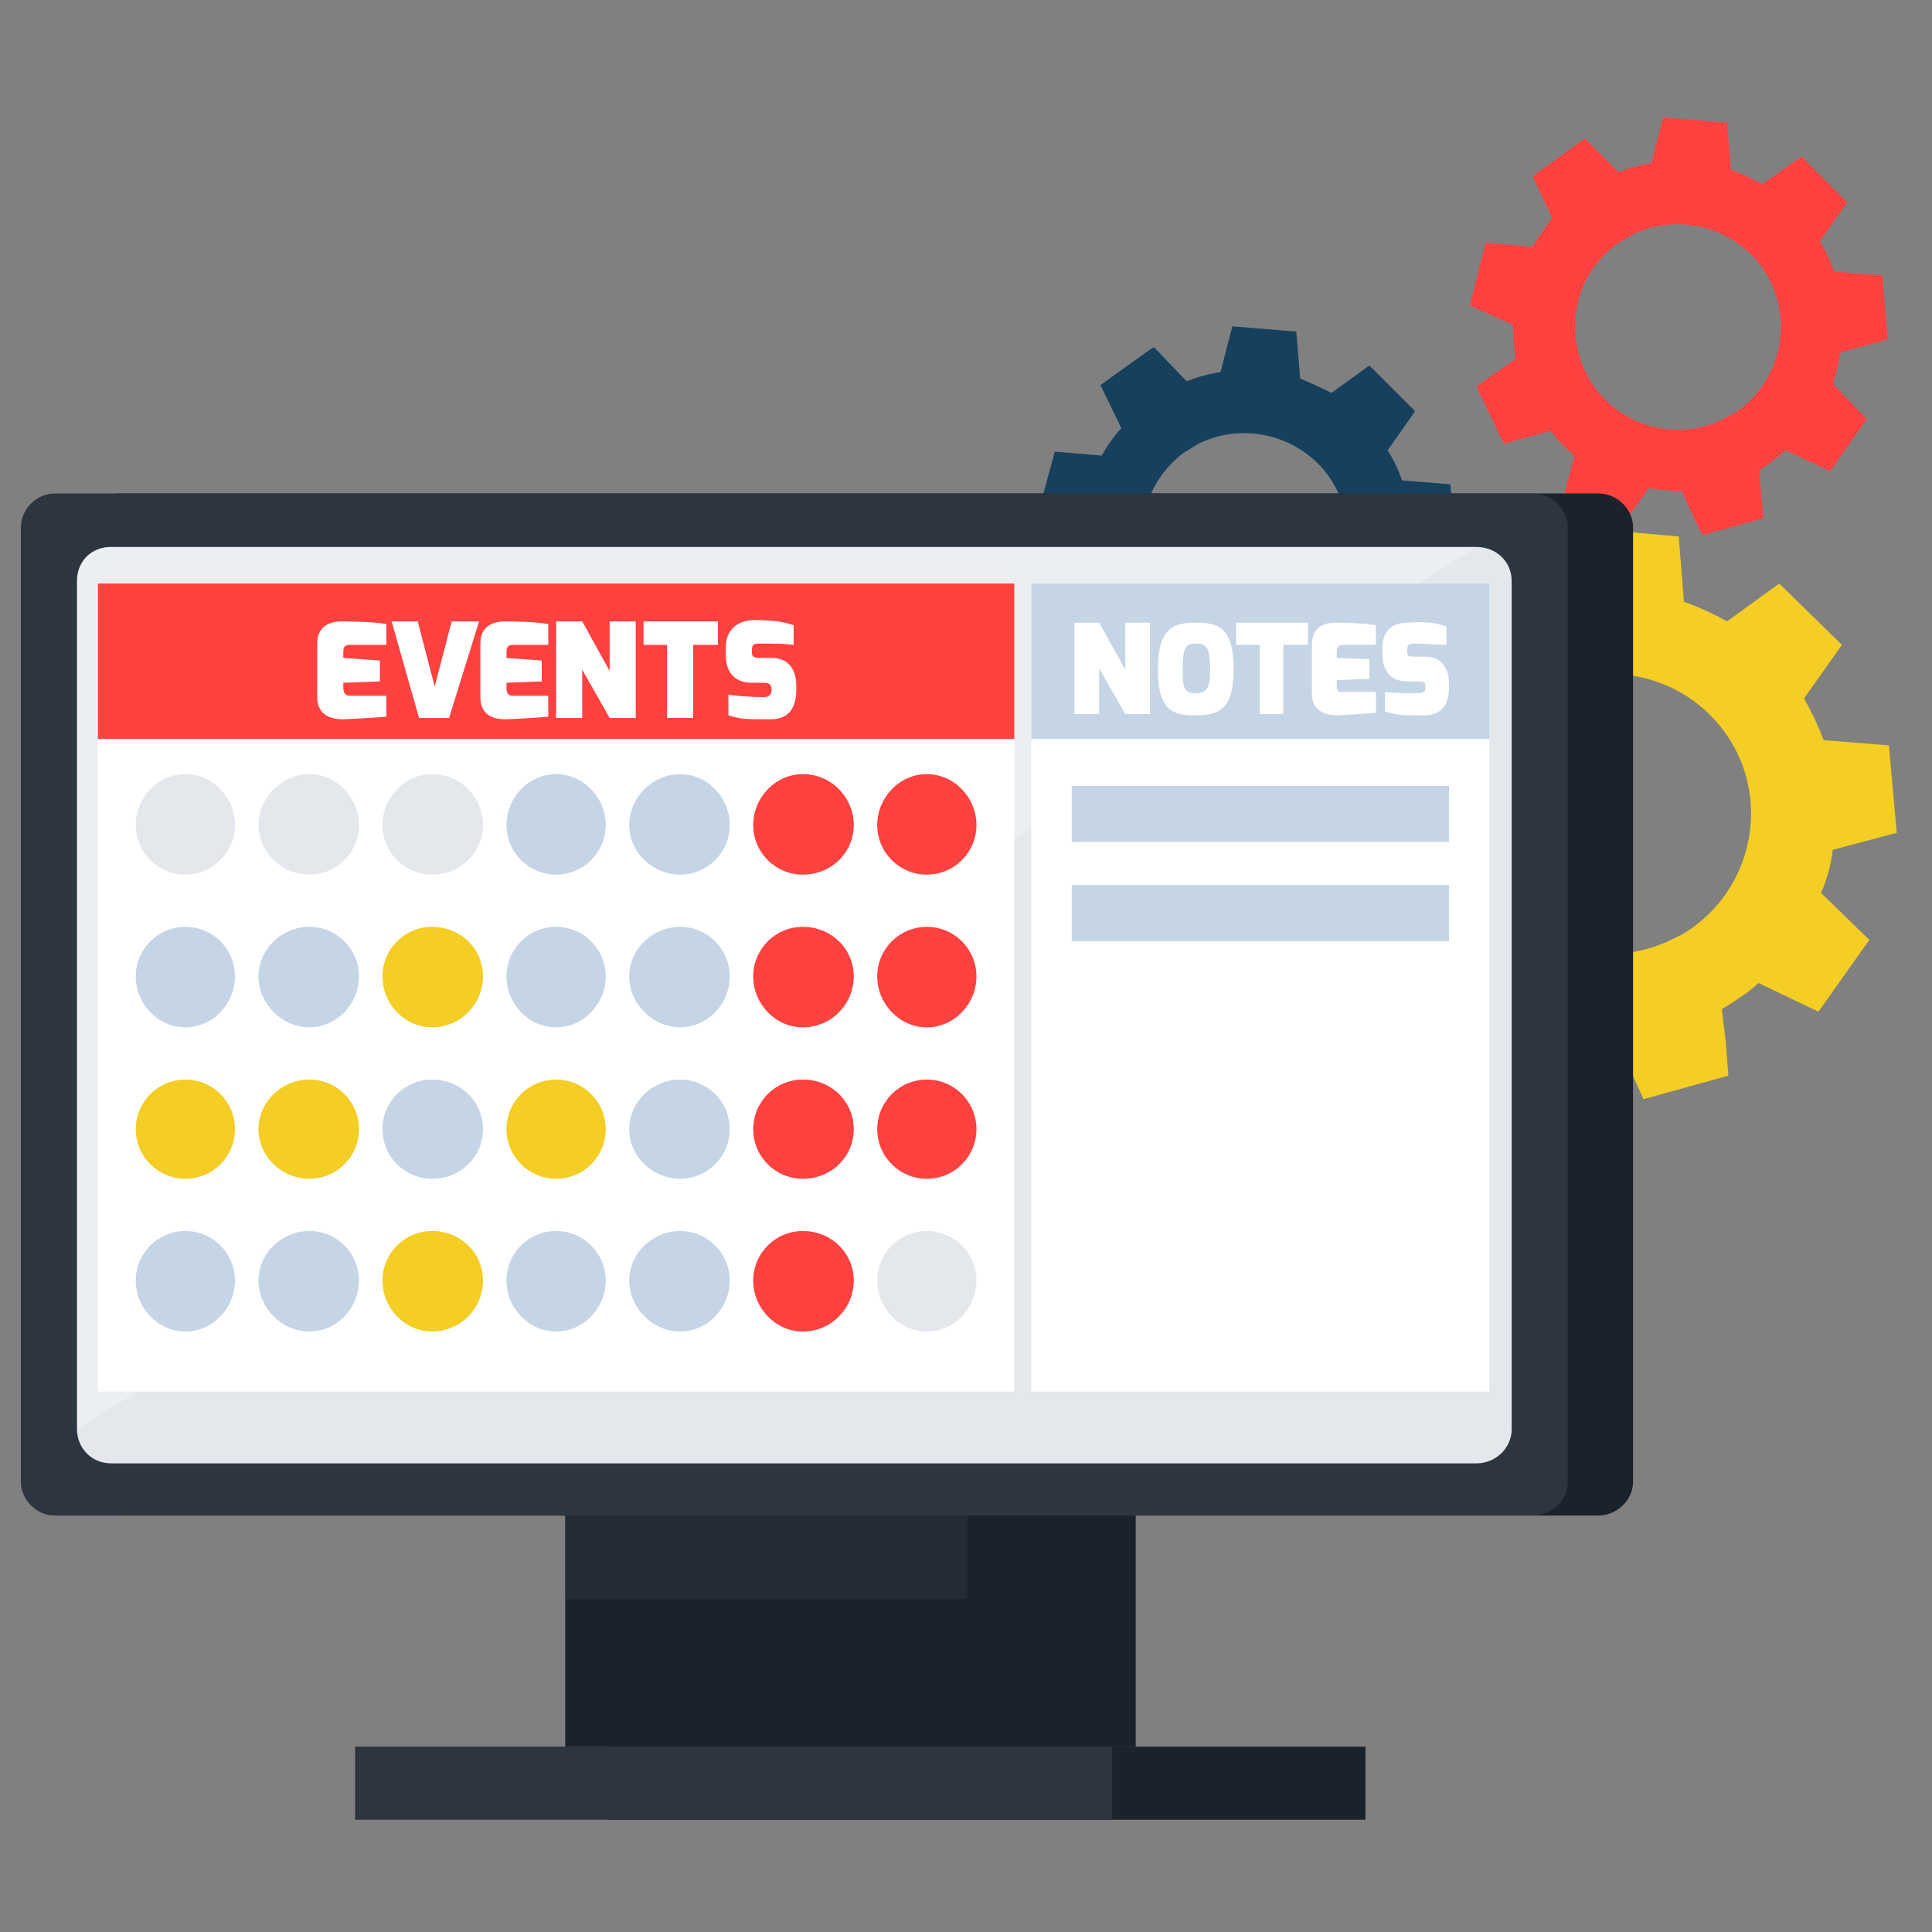
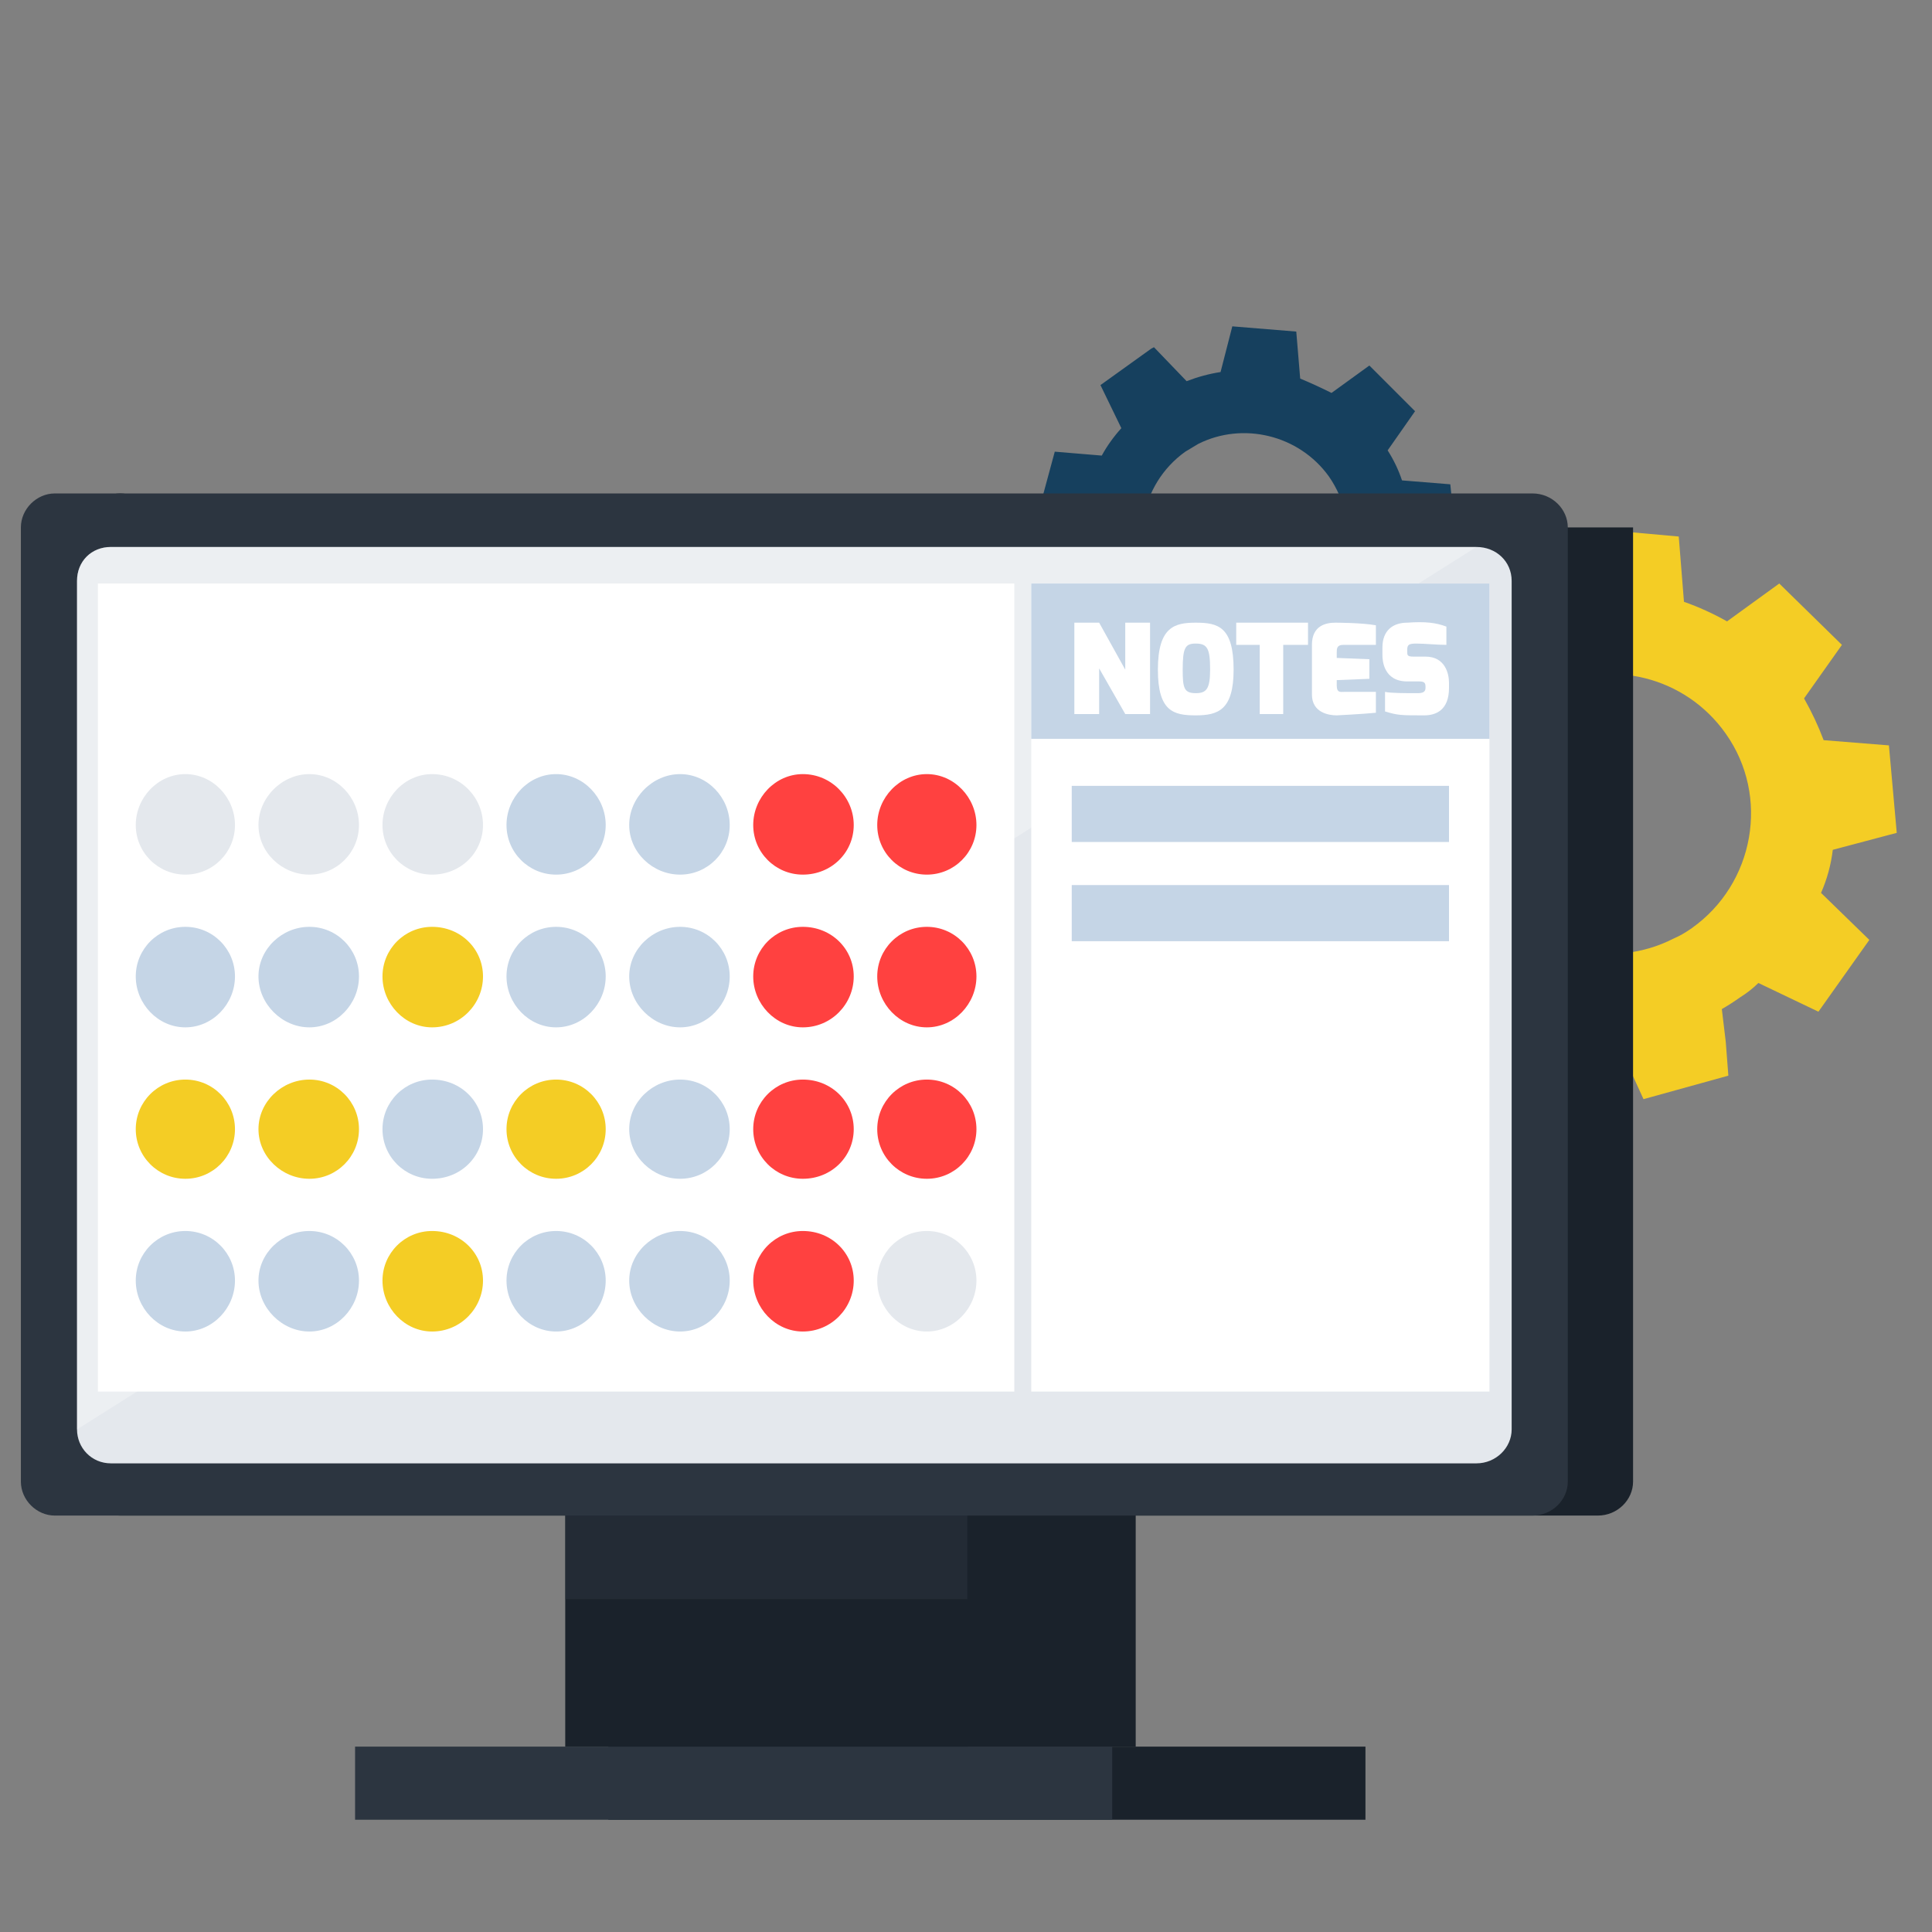
<svg xmlns="http://www.w3.org/2000/svg" viewBox="0 0 148 148" width="148" height="148">
  <rect x="0" y="0" width="148" height="148" fill="#808080" stroke="none" />
  <title>&lt;Group&gt;</title>
  <style>		.s0 { fill: #16405e } 		.s1 { fill: #ff4140 } 		.s2 { fill: #f4cd25 } 		.s3 { fill: #1a222b } 		.s4 { fill: #2c3540 } 		.s5 { opacity: .5;mix-blend-mode: multiply;fill: #2c3540 } 		.s6 { fill: #e4e8ed } 		.s7 { opacity: .3;mix-blend-mode: screen;fill: #ffffff } 		.s8 { fill: #ffffff } 		.s9 { fill: #c5d5e6 } 	</style>
  <g id="&lt;Group&gt;">
    <g id="&lt;Group&gt;">
      <g id="&lt;Group&gt;">
        <path id="&lt;Compound Path&gt;" fill-rule="evenodd" class="s0" d="m107.9 43q-0.2 1.3-0.6 2.5l2.7 2.6-2.9 4-3.3-1.6q-0.5 0.5-1.1 0.8-0.5 0.4-1 0.7l0.2 1.8 0.2 1.9-4.8 1.3-1.6-3.4q-1.2 0.1-2.5-0.2l-2.1 3.1-4.5-2.1 1-3.5q-1-0.8-1.9-1.8l-3.5 0.9-2.1-4.4 3-2.1q-0.3-1.3-0.3-2.6l-3.3-1.5 1.3-4.8 3.6 0.3q0.6-1.1 1.5-2.1l-1.6-3.3 3.9-2.8 0.2-0.1 2.5 2.6q1.3-0.5 2.6-0.7l0.9-3.5 4.9 0.4 0.3 3.6q1.2 0.5 2.4 1.1l2.9-2.1 3.5 3.5-2.1 3q0.7 1.1 1.1 2.3l3.7 0.3 0.5 4.9zm-6.1-6.5c-2.3-3.2-6.6-4.2-10-2.5q-0.5 0.3-1 0.6c-3.5 2.5-4.4 7.4-1.9 11 2.3 3.2 6.5 4.2 10 2.5q0.5-0.3 1-0.6c3.6-2.5 4.4-7.4 1.9-11z" />
-         <path id="&lt;Compound Path&gt;" fill-rule="evenodd" class="s1" d="m141 27q-0.2 1.2-0.6 2.4l2.6 2.7-2.8 4-3.4-1.6q-0.5 0.4-1 0.8-0.5 0.4-1 0.7l0.1 1.8 0.2 1.9-4.7 1.3-1.6-3.4q-1.3 0-2.5-0.2l-2.2 3.1-4.4-2.1 0.9-3.5q-1-0.8-1.8-1.9l-3.6 1-2.1-4.4 3-2.1q-0.2-1.3-0.2-2.6l-3.3-1.5 1.2-4.8 3.6 0.3q0.7-1.1 1.5-2.2l-1.5-3.2 3.9-2.8 0.1-0.1 2.6 2.6q1.2-0.5 2.5-0.7l0.9-3.5 4.9 0.4 0.3 3.6q1.3 0.5 2.4 1.1l3-2.1 3.5 3.5-2.1 3q0.7 1.1 1.1 2.3l3.7 0.3 0.4 4.9zm-6-6.5c-2.3-3.2-6.6-4.2-10-2.5q-0.5 0.3-1 0.6c-3.6 2.5-4.4 7.4-1.9 11 2.3 3.2 6.5 4.2 9.9 2.5q0.6-0.3 1.1-0.6c3.5-2.5 4.4-7.4 1.9-11z" />
        <path id="&lt;Compound Path&gt;" fill-rule="evenodd" class="s2" d="m140.4 65.1q-0.2 1.7-0.9 3.3l3.7 3.6-3.9 5.5-4.6-2.2q-0.6 0.6-1.4 1.1-0.7 0.5-1.4 0.9l0.3 2.5 0.2 2.6-6.5 1.8-2.1-4.6q-1.8 0-3.5-0.3l-2.8 4.2-6.1-2.9 1.3-4.8q-1.4-1.1-2.5-2.5l-4.9 1.4-2.8-6.1 4.1-2.8q-0.4-1.8-0.4-3.6l-4.5-2.1 1.7-6.5 4.9 0.5q0.9-1.6 2.1-3l-2.2-4.4 5.4-3.8 0.1-0.1 3.5 3.5q1.7-0.7 3.5-0.9l1.2-4.9 6.7 0.6 0.4 5q1.7 0.6 3.3 1.5l4-2.9 4.8 4.7-2.9 4.1q0.9 1.6 1.5 3.2l5 0.4 0.6 6.7zm-8.2-8.9c-3.1-4.4-8.9-5.8-13.6-3.4q-0.7 0.3-1.3 0.8c-4.9 3.4-6 10.1-2.6 14.9 3.1 4.4 8.8 5.8 13.5 3.4q0.7-0.3 1.4-0.8c4.8-3.4 6-10.1 2.6-14.9z" />
      </g>
      <g id="&lt;Group&gt;">
        <g id="&lt;Group&gt;">
          <g id="&lt;Group&gt;">
            <g id="&lt;Group&gt;">
              <g id="&lt;Group&gt;">
                <path id="&lt;Path&gt;" class="s3" d="m75.6 133.8h-29v5.6h29 29v-5.6z" />
                <path id="&lt;Path&gt;" class="s3" d="m71.6 95.1h-15.4v38.7h15.4 15.4v-38.7z" />
                <path id="&lt;Path&gt;" class="s4" d="m56.2 133.8h-29v5.6h29 29v-5.6z" />
                <path id="&lt;Path&gt;" class="s3" d="m58.7 95.1h-15.4v38.7h15.4 15.4v-38.7z" />
                <path id="&lt;Path&gt;" class="s5" d="m74.1 95.1v27.4h-30.8v-27.4z" />
                <g id="&lt;Group&gt;">
                  <g id="&lt;Group&gt;">
-                     <path id="&lt;Path&gt;" class="s3" d="m125.1 40.4v73.1c0 1.4-1.2 2.6-2.7 2.6h-113.2c-1.4 0-2.6-1.2-2.6-2.6v-73.1c0-1.4 1.2-2.6 2.6-2.6h113.2c1.5 0 2.7 1.2 2.7 2.6z" />
+                     <path id="&lt;Path&gt;" class="s3" d="m125.1 40.4v73.1c0 1.4-1.2 2.6-2.7 2.6h-113.2c-1.4 0-2.6-1.2-2.6-2.6v-73.1c0-1.4 1.2-2.6 2.6-2.6c1.5 0 2.7 1.2 2.7 2.6z" />
                  </g>
                  <g id="&lt;Group&gt;">
                    <path id="&lt;Path&gt;" class="s4" d="m120.1 40.4v73.1c0 1.4-1.2 2.6-2.7 2.6h-113.2c-1.4 0-2.6-1.2-2.6-2.6v-73.1c0-1.4 1.2-2.6 2.6-2.6h113.2c1.5 0 2.7 1.2 2.7 2.6z" />
                  </g>
                  <g id="&lt;Group&gt;">
                    <path id="&lt;Path&gt;" class="s6" d="m115.8 109.5c0 1.4-1.2 2.6-2.7 2.6h-104.6c-1.5 0-2.6-1.2-2.6-2.6v-65c0-1.5 1.1-2.6 2.6-2.6h104.6c1.5 0 2.7 1.1 2.7 2.6z" />
                  </g>
                </g>
              </g>
            </g>
            <path id="&lt;Path&gt;" class="s7" d="m5.9 109.5v-65c0-1.5 1.1-2.6 2.6-2.6h104.6z" />
          </g>
          <g id="&lt;Group&gt;">
            <path id="&lt;Path&gt;" class="s8" d="m77.7 44.7v61.9h-70.2v-61.9z" />
            <path id="&lt;Path&gt;" class="s8" d="m114.1 44.7v61.9h-35.1v-61.9z" />
            <path id="&lt;Path&gt;" class="s9" d="m114.1 44.7v11.9h-35.1v-11.9z" />
            <path id="&lt;Path&gt;" class="s9" d="m111 60.2v4.3h-28.9v-4.3z" />
            <path id="&lt;Path&gt;" class="s9" d="m111 67.8v4.3h-28.9v-4.3z" />
            <g id="&lt;Group&gt;">
-               <path id="&lt;Path&gt;" class="s1" d="m77.7 44.7v11.9h-70.2v-11.9z" />
-             </g>
+               </g>
            <g id="&lt;Group&gt;">
              <path id="&lt;Path&gt;" class="s6" d="m14.2 67c-2.1 0-3.8-1.7-3.8-3.8 0-2.1 1.7-3.9 3.8-3.9 2.1 0 3.8 1.8 3.8 3.9 0 2.1-1.7 3.8-3.8 3.8z" />
              <path id="&lt;Path&gt;" class="s6" d="m23.7 67c-2.1 0-3.9-1.7-3.9-3.8 0-2.1 1.8-3.9 3.9-3.9 2.1 0 3.8 1.8 3.8 3.9 0 2.1-1.7 3.8-3.8 3.8z" />
              <path id="&lt;Path&gt;" class="s6" d="m33.1 67c-2.1 0-3.8-1.7-3.8-3.8 0-2.1 1.7-3.9 3.8-3.9 2.2 0 3.9 1.8 3.9 3.9 0 2.1-1.7 3.8-3.9 3.8z" />
              <path id="&lt;Path&gt;" class="s9" d="m42.6 67c-2.1 0-3.8-1.7-3.8-3.8 0-2.1 1.7-3.9 3.8-3.9 2.1 0 3.8 1.8 3.8 3.9 0 2.1-1.7 3.8-3.8 3.8z" />
              <path id="&lt;Path&gt;" class="s9" d="m52.1 67c-2.1 0-3.9-1.7-3.9-3.8 0-2.1 1.8-3.9 3.9-3.9 2.1 0 3.8 1.8 3.8 3.9 0 2.1-1.7 3.8-3.8 3.8z" />
              <g id="&lt;Group&gt;">
                <path id="&lt;Path&gt;" class="s1" d="m61.5 67c-2.1 0-3.8-1.7-3.8-3.8 0-2.1 1.7-3.9 3.8-3.9 2.2 0 3.9 1.8 3.9 3.9 0 2.1-1.7 3.8-3.9 3.8z" />
              </g>
              <g id="&lt;Group&gt;">
                <path id="&lt;Path&gt;" class="s1" d="m71 67c-2.1 0-3.8-1.7-3.8-3.8 0-2.1 1.7-3.9 3.8-3.9 2.1 0 3.8 1.8 3.8 3.9 0 2.1-1.7 3.8-3.8 3.8z" />
              </g>
            </g>
            <g id="&lt;Group&gt;">
              <path id="&lt;Path&gt;" class="s9" d="m14.2 78.7c-2.1 0-3.8-1.8-3.8-3.9 0-2.1 1.7-3.8 3.8-3.8 2.1 0 3.8 1.7 3.8 3.8 0 2.1-1.7 3.9-3.8 3.9z" />
              <path id="&lt;Path&gt;" class="s9" d="m23.7 78.7c-2.1 0-3.9-1.8-3.9-3.9 0-2.1 1.8-3.8 3.9-3.8 2.1 0 3.8 1.7 3.8 3.8 0 2.1-1.7 3.9-3.8 3.9z" />
              <path id="&lt;Path&gt;" class="s2" d="m33.1 78.7c-2.1 0-3.8-1.8-3.8-3.9 0-2.1 1.7-3.8 3.8-3.8 2.2 0 3.9 1.7 3.9 3.8 0 2.1-1.7 3.9-3.9 3.9z" />
              <path id="&lt;Path&gt;" class="s9" d="m42.6 78.7c-2.1 0-3.8-1.8-3.8-3.9 0-2.1 1.7-3.8 3.8-3.8 2.1 0 3.8 1.7 3.8 3.8 0 2.1-1.7 3.9-3.8 3.9z" />
              <path id="&lt;Path&gt;" class="s9" d="m52.1 78.7c-2.1 0-3.9-1.8-3.9-3.9 0-2.1 1.8-3.8 3.9-3.8 2.1 0 3.8 1.7 3.8 3.8 0 2.1-1.7 3.9-3.8 3.9z" />
              <g id="&lt;Group&gt;">
                <path id="&lt;Path&gt;" class="s1" d="m61.5 78.7c-2.1 0-3.8-1.8-3.8-3.9 0-2.1 1.7-3.8 3.8-3.8 2.2 0 3.9 1.7 3.9 3.8 0 2.1-1.7 3.9-3.9 3.9z" />
              </g>
              <g id="&lt;Group&gt;">
                <path id="&lt;Path&gt;" class="s1" d="m71 78.7c-2.1 0-3.8-1.8-3.8-3.9 0-2.1 1.7-3.8 3.8-3.8 2.1 0 3.8 1.7 3.8 3.8 0 2.1-1.7 3.9-3.8 3.9z" />
              </g>
            </g>
            <g id="&lt;Group&gt;">
              <path id="&lt;Path&gt;" class="s2" d="m14.2 90.3c-2.1 0-3.8-1.7-3.8-3.8 0-2.1 1.7-3.8 3.8-3.8 2.1 0 3.8 1.7 3.8 3.8 0 2.1-1.7 3.8-3.8 3.8z" />
              <path id="&lt;Path&gt;" class="s2" d="m23.7 90.3c-2.1 0-3.9-1.7-3.9-3.8 0-2.1 1.8-3.8 3.9-3.8 2.1 0 3.8 1.7 3.8 3.8 0 2.1-1.7 3.8-3.8 3.8z" />
              <path id="&lt;Path&gt;" class="s9" d="m33.1 90.3c-2.1 0-3.8-1.7-3.8-3.8 0-2.1 1.7-3.8 3.8-3.8 2.2 0 3.9 1.7 3.9 3.8 0 2.1-1.7 3.8-3.9 3.8z" />
              <path id="&lt;Path&gt;" class="s2" d="m42.6 90.3c-2.1 0-3.8-1.7-3.8-3.8 0-2.1 1.7-3.8 3.8-3.8 2.1 0 3.8 1.7 3.8 3.8 0 2.1-1.7 3.8-3.8 3.8z" />
              <path id="&lt;Path&gt;" class="s9" d="m52.1 90.3c-2.1 0-3.9-1.7-3.9-3.8 0-2.1 1.8-3.8 3.9-3.8 2.1 0 3.8 1.7 3.8 3.8 0 2.1-1.7 3.8-3.8 3.8z" />
              <g id="&lt;Group&gt;">
                <path id="&lt;Path&gt;" class="s1" d="m61.5 90.3c-2.1 0-3.8-1.7-3.8-3.8 0-2.1 1.7-3.8 3.8-3.8 2.2 0 3.9 1.7 3.9 3.8 0 2.1-1.7 3.8-3.9 3.8z" />
              </g>
              <g id="&lt;Group&gt;">
                <path id="&lt;Path&gt;" class="s1" d="m71 90.3c-2.1 0-3.8-1.7-3.8-3.8 0-2.1 1.7-3.8 3.8-3.8 2.1 0 3.8 1.7 3.8 3.8 0 2.1-1.7 3.8-3.8 3.8z" />
              </g>
            </g>
            <g id="&lt;Group&gt;">
              <path id="&lt;Path&gt;" class="s9" d="m14.2 102c-2.1 0-3.8-1.8-3.8-3.9 0-2.1 1.7-3.8 3.8-3.8 2.1 0 3.8 1.7 3.8 3.8 0 2.1-1.7 3.9-3.8 3.9z" />
              <path id="&lt;Path&gt;" class="s9" d="m23.7 102c-2.1 0-3.9-1.8-3.9-3.9 0-2.1 1.8-3.8 3.9-3.8 2.1 0 3.8 1.7 3.8 3.8 0 2.1-1.7 3.9-3.8 3.9z" />
              <path id="&lt;Path&gt;" class="s2" d="m33.1 102c-2.1 0-3.8-1.8-3.8-3.9 0-2.1 1.7-3.8 3.8-3.8 2.2 0 3.9 1.7 3.9 3.8 0 2.1-1.7 3.9-3.9 3.9z" />
              <path id="&lt;Path&gt;" class="s9" d="m42.6 102c-2.1 0-3.8-1.8-3.8-3.9 0-2.1 1.7-3.8 3.8-3.8 2.1 0 3.8 1.7 3.8 3.8 0 2.1-1.7 3.9-3.8 3.9z" />
              <path id="&lt;Path&gt;" class="s9" d="m52.1 102c-2.1 0-3.9-1.8-3.9-3.9 0-2.1 1.8-3.8 3.9-3.8 2.1 0 3.8 1.7 3.8 3.8 0 2.1-1.7 3.9-3.8 3.9z" />
              <g id="&lt;Group&gt;">
                <path id="&lt;Path&gt;" class="s1" d="m61.5 102c-2.1 0-3.8-1.8-3.8-3.9 0-2.1 1.7-3.8 3.8-3.8 2.2 0 3.9 1.7 3.9 3.8 0 2.1-1.7 3.9-3.9 3.9z" />
              </g>
              <path id="&lt;Path&gt;" class="s6" d="m71 102c-2.1 0-3.8-1.8-3.8-3.9 0-2.1 1.7-3.8 3.8-3.8 2.1 0 3.8 1.7 3.8 3.8 0 2.1-1.7 3.9-3.8 3.9z" />
            </g>
          </g>
          <g id="&lt;Group&gt;">
            <path id="&lt;Compound Path&gt;" class="s8" d="m24.3 49.3c0-1.5 1.2-1.7 1.9-1.7 0 0 2.2 0 3.4 0.2v1.6h-2.8c-0.5 0-0.5 0.3-0.5 0.6v0.4l2.8 0.2v1.6l-2.8 0.1v0.4c0 0.6 0.4 0.6 0.6 0.6h2.7v1.6c-1.1 0.1-3.3 0.2-3.3 0.2-0.6 0-2-0.1-2-1.7z" />
            <path id="&lt;Compound Path&gt;" class="s8" d="m32 47.6l1.3 5 1.3-5h2.1l-2.3 7.4h-2.3l-2.1-7.4z" />
            <path id="&lt;Compound Path&gt;" class="s8" d="m36.8 49.3c0-1.5 1.2-1.7 1.9-1.7 0 0 2.1 0 3.3 0.2v1.6h-2.7c-0.5 0-0.5 0.3-0.5 0.6v0.4l2.7 0.2v1.6l-2.7 0.1v0.4c0 0.6 0.3 0.6 0.6 0.6h2.6v1.6c-1 0.1-3.2 0.2-3.2 0.2-0.7 0-2-0.1-2-1.7z" />
            <path id="&lt;Compound Path&gt;" class="s8" d="m42.6 47.6h2l2.1 3.8v-3.8h2v7.4h-2l-2.1-3.7v3.7h-2z" />
            <path id="&lt;Compound Path&gt;" class="s8" d="m49.3 47.6h5.7v1.8h-1.9v5.6h-2v-5.6h-1.8z" />
            <path id="&lt;Compound Path&gt;" class="s8" d="m55.6 49.6c0-1.4 0.9-2 2-2.1 1.5 0 2.4 0.1 3.2 0.4v1.5c-0.7-0.1-1.8-0.1-2.5-0.1-0.5 0-0.7 0-0.7 0.5v0.1c0 0.3 0 0.5 0.6 0.5h0.9c1.6 0 1.9 1.3 1.9 2.1v0.3c0 1.9-1 2.3-2 2.3-1.9 0-2.2 0-3.2-0.3v-1.6c0.4 0.1 1.7 0.2 2.7 0.2 0.4 0 0.6-0.2 0.6-0.5v-0.1c0-0.3-0.1-0.5-0.6-0.5h-0.9c-1.9 0-2-1.6-2-2.1z" />
          </g>
          <g id="&lt;Group&gt;">
            <path id="&lt;Compound Path&gt;" class="s8" d="m82.3 47.7h1.9l2 3.6v-3.6h1.9v7h-1.9l-2-3.5v3.5h-1.9z" />
            <path id="&lt;Compound Path&gt;" fill-rule="evenodd" class="s8" d="m91.6 47.7c1.7 0 2.9 0.3 2.9 3.6 0 3.1-1.2 3.5-2.9 3.5-1.7 0-2.9-0.3-2.9-3.5 0-3.3 1.3-3.6 2.9-3.6zm0 5.4c0.8 0 1.1-0.3 1.1-1.8 0-1.6-0.2-2-1.1-2-0.8 0-1 0.3-1 2 0 1.4 0.1 1.8 1 1.8z" />
            <path id="&lt;Compound Path&gt;" class="s8" d="m94.7 47.7h5.5v1.7h-1.9v5.3h-1.8v-5.3h-1.8z" />
            <path id="&lt;Compound Path&gt;" class="s8" d="m100.5 49.4c0-1.5 1.1-1.7 1.8-1.7 0 0 2 0 3.1 0.2v1.5h-2.5c-0.5 0-0.5 0.3-0.5 0.6v0.4l2.5 0.1v1.5l-2.5 0.1v0.4c0 0.6 0.3 0.5 0.6 0.5h2.4v1.6c-1 0.1-3 0.2-3 0.2-0.6 0-1.9-0.2-1.9-1.6z" />
            <path id="&lt;Compound Path&gt;" class="s8" d="m105.9 49.6c0-1.3 0.8-1.9 1.9-1.9 1.4-0.1 2.2 0 3 0.3v1.4c-0.7 0-1.7-0.1-2.3-0.1-0.6 0-0.7 0.1-0.7 0.5v0.1c0 0.3 0 0.4 0.5 0.4h0.9c1.5 0 1.8 1.3 1.8 2v0.4c0 1.7-1 2.1-1.9 2.1-1.8 0-2 0-3-0.3v-1.5c0.4 0.1 1.6 0.1 2.5 0.1 0.4 0 0.6-0.1 0.6-0.4v-0.1c0-0.3-0.1-0.4-0.5-0.4h-0.9c-1.8 0-1.9-1.6-1.9-2z" />
          </g>
        </g>
      </g>
    </g>
  </g>
</svg>